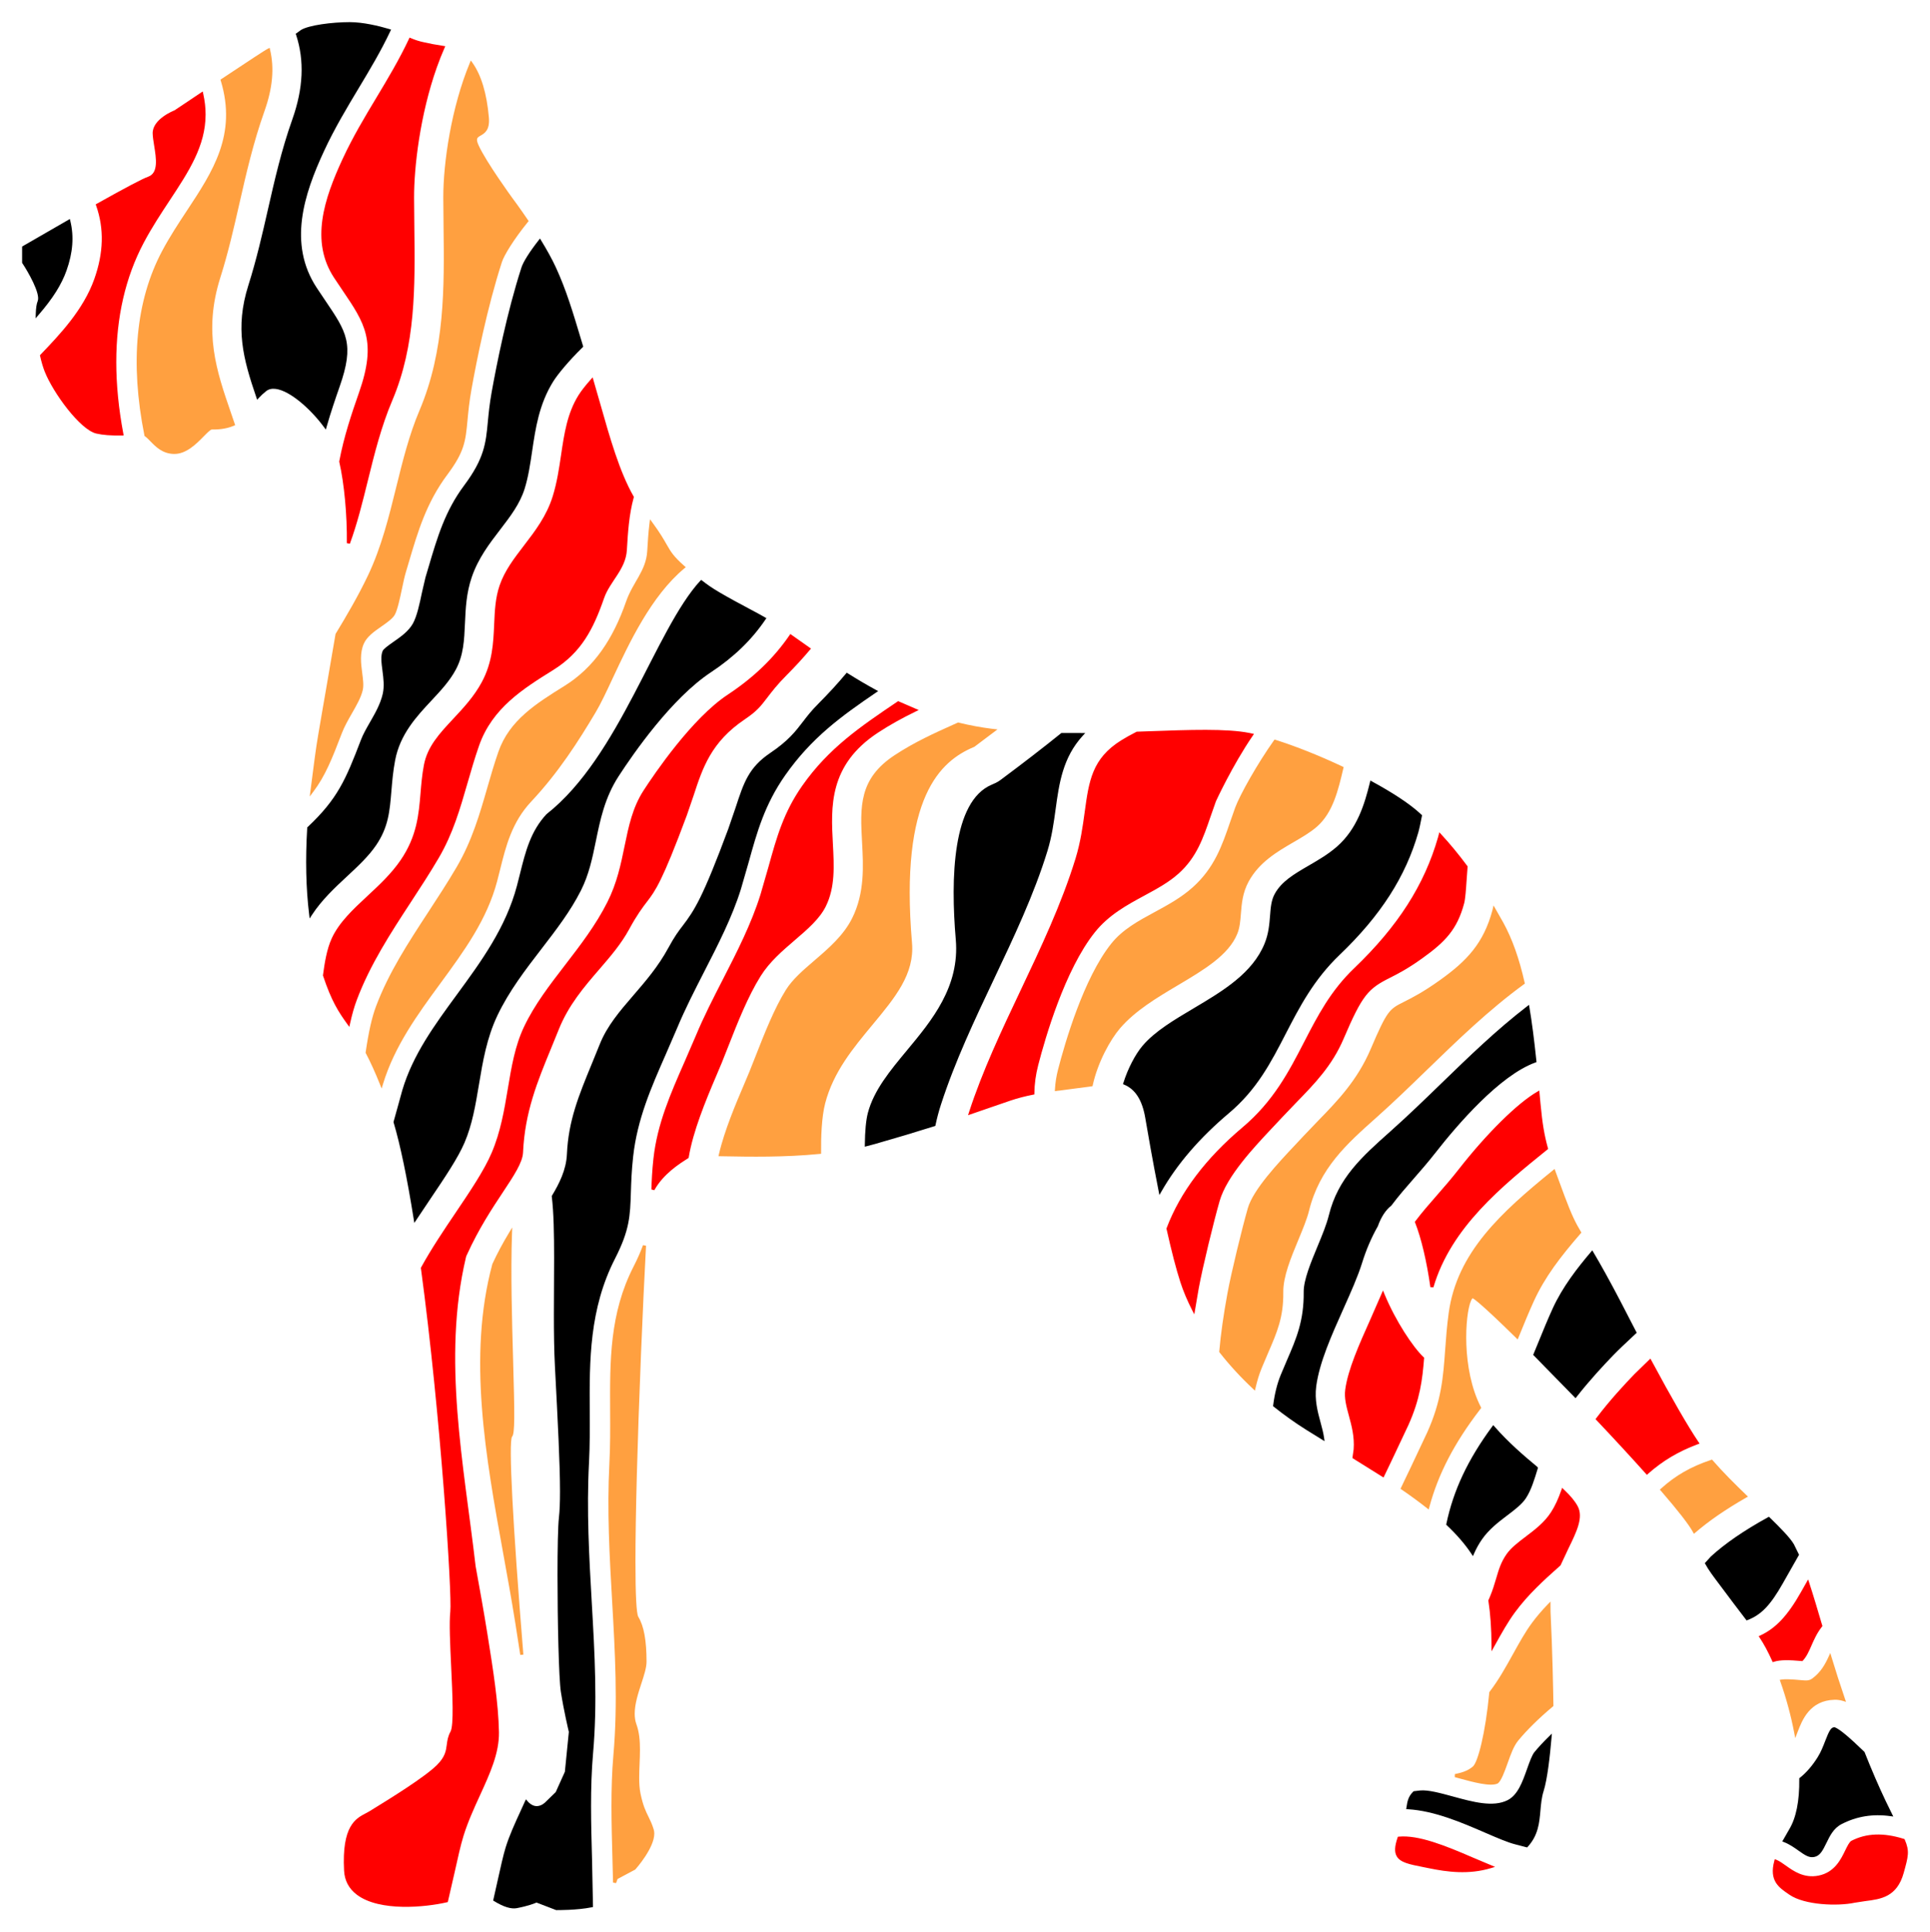
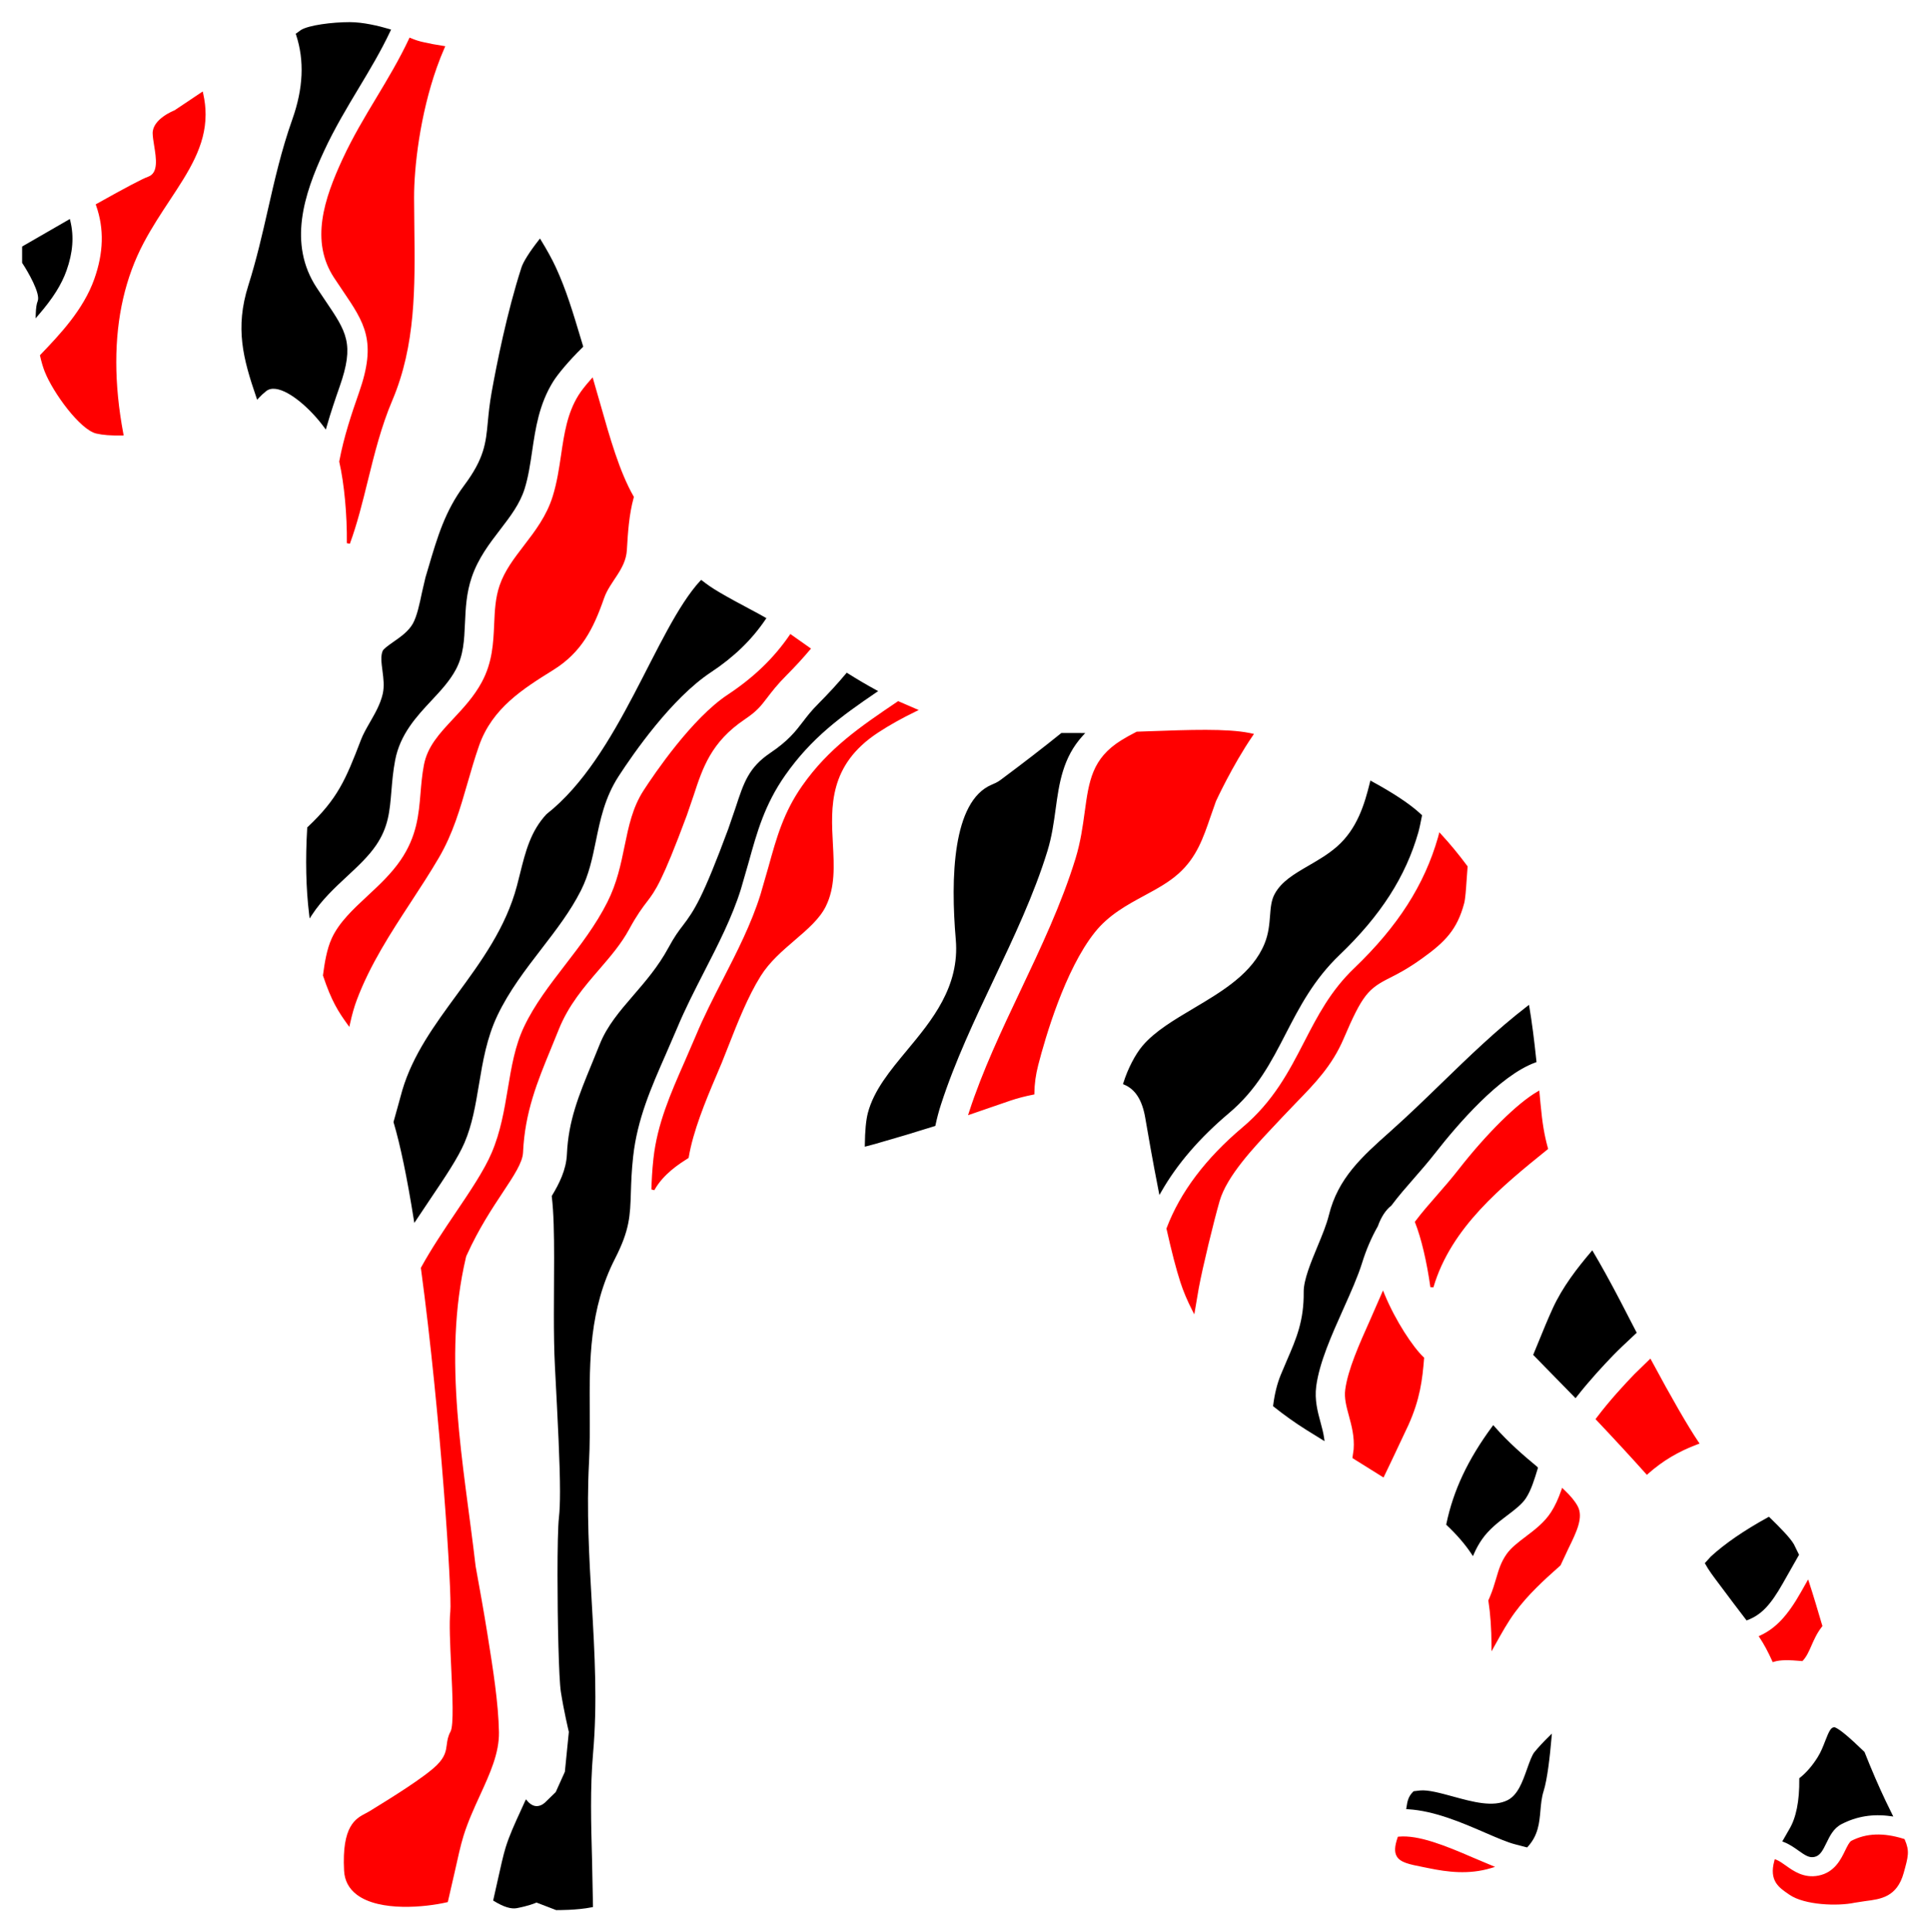
<svg xmlns="http://www.w3.org/2000/svg" width="8.595in" height="8.603in" viewBox="0 0 8595.47 8603.11" shape-rendering="geometricPrecision" text-rendering="geometricPrecision" image-rendering="optimizeQuality" fill-rule="evenodd" xml:space="preserve">
  <g id="Ebene_x0020_1">
-     <path fill="#FFA040" d="M1202.85 221.417l-2.047 -8.646 -11.374 5.878c-10.268,5.339 -78.673,50.079 -203.291,132.957l-4.295 2.862 1.492 4.937c72.531,239.744 -35.697,403.681 -150.303,577.299 -37.968,57.5 -77.24,116.957 -111.524,181.689 -116.606,220.154 -142.976,496.031 -78.39,819.972l0.543 2.744 2.299 1.594c7.52,5.236 15.496,13.429 23.937,22.095 23.874,24.508 53.583,55.012 104.331,56.276 54.961,1.378 100.524,-45.067 133.795,-78.98 13.701,-13.965 29.236,-29.799 35.189,-29.799 19.894,0.008 58.957,0.02 98.276,-16.791l5.921 -2.535 -19.071 -55.819c-63.626,-184.579 -123.724,-358.921 -47.091,-601.169 35.339,-111.681 60.654,-222.909 85.13,-330.472l0.035 -0.15c30.15,-132.512 61.331,-269.535 111.843,-411.886 35.921,-101.236 43.972,-190.228 24.595,-272.055zm1684.93 7867.05c-11.858,-24.075 -24.126,-48.965 -35.193,-102.528 -4.524,-21.866 -5.921,-45.709 -5.921,-70.894 0,-19.697 0.854,-40.205 1.728,-61.228 0.866,-21.035 1.756,-42.303 1.756,-63.299 0,-39.807 -3.181,-78.571 -15.63,-112.642 -5.5,-15.055 -7.78,-31.142 -7.78,-47.811 0,-43.528 15.508,-91 29.65,-134.28 11.835,-36.213 23.004,-70.406 23.004,-97.016 0,-95.028 -11.618,-158.504 -36.567,-199.776 -8.567,-14.201 -12.784,-99.909 -12.784,-244.575 0,-203.614 8.362,-524.008 24.716,-926.205 7.205,-177.012 15.374,-352.551 22.409,-481.594l-13.465 -2.74c-11.004,30.37 -24.866,61.772 -42.37,95.976 -106.343,207.886 -105.244,418.484 -104.079,641.441 0.406,76.457 0.823,155.504 -3.311,235.295 -10.842,209.622 0.862,414.091 12.181,611.831 12.839,224.079 26.055,454.791 5.65,686.657 -12.913,146.622 -8.476,307.035 -4.185,462.173 0.008,0.421 2.693,104.913 2.693,104.913l13.405 2.374c0,0 5.161,-14.232 6.689,-18.433 4.421,-2.362 78.764,-41.992 78.764,-41.992l0.827 -0.925c3.744,-4.205 83.949,-95.079 83.949,-159.126 0,-6.319 -0.78,-12.394 -2.5,-18.091 -7.449,-24.657 -15.681,-41.354 -23.638,-57.508zm998.177 -3525.91l0.047 -0.051c100.673,-121.205 187.614,-225.886 175.768,-364.169 -56.008,-652.965 129.299,-810.126 273.555,-871.531 0.055,-0.02 4.22,-1.799 4.22,-1.799l102.795 -77.433 -25.484 -2.862c-48.382,-6.055 -97.984,-15.272 -147.457,-27.398l-2.319 -0.563 -19.646 8.803c-85.153,38.228 -173.201,77.76 -262.705,136.5 -160.65,105.472 -153.925,230.295 -145.413,388.327 5.677,105.335 12.11,224.697 -43.843,337.181 -38.508,77.417 -104.323,133.906 -167.976,188.524 -50.441,43.268 -98.016,84.083 -127.535,131.39 -51.661,82.752 -95.228,193.752 -133.661,291.709l-29.472 74.299 -25.228 59.854c-32.173,75.319 -85.984,201.307 -109.85,306.169l-1.898 8.327 24.524 0.445c113.579,2.091 269.142,4.953 426.173,-10.563l6.319 -0.638 -0.059 -6.35c-0.646,-65.335 2.016,-156.343 18.339,-218.831 36.406,-139.429 125.067,-246.146 210.807,-349.339zm-1910.57 -3557.51c3.323,272.559 6.752,554.303 -107.543,823.339l-0.008 0c-45.728,107.665 -74.839,225.606 -102.988,339.661 -32.591,132.142 -66.216,268.425 -126.087,394.193 -44.37,93.221 -97.52,183.287 -143.654,259.098l-0.685 1.126 -44.61 259.551 -11.319 65.094c-16.784,96.716 -28.862,168.051 -33.232,201.823l-5.055 36.764 -20.85 160.638 15.815 -21.024c52.917,-70.028 82.752,-144.535 127.047,-260.315 11.803,-30.823 28.764,-60.402 45.169,-89.016 21.035,-36.661 40.634,-70.835 48.256,-103.921 4.713,-20.508 1.193,-47.378 -2.528,-75.827 -5.386,-41.319 -11.48,-88.134 7.228,-130.547 13.921,-31.595 46.319,-54.154 77.65,-75.969 23.697,-16.492 50.457,-35.114 60.236,-52.638 12.228,-21.858 23.697,-76.335 32.063,-116.118 5.783,-27.52 11.177,-53.217 17.13,-73.012l13.437 -45.24c40.173,-136.047 78.118,-264.539 171.724,-389.886 76.343,-102.205 80.728,-148.673 89.469,-241.244 3.693,-39.102 7.843,-83.094 18.091,-140.169 22.201,-123.591 69.299,-361.35 135.291,-565.173 9.638,-29.752 52.476,-100.492 115.724,-178.122l3.264 -4.008 -2.898 -4.272c-39,-57.563 -70.697,-99.665 -71.012,-100.079 -1.063,-1.465 -113.469,-156.091 -148.323,-231.374 -14.653,-31.646 -7.035,-36.012 8.126,-44.713 17.665,-10.142 41.87,-24.028 36.933,-80.913 -9.256,-106.406 -33.862,-188.327 -73.134,-243.504l-7.268 -10.213 -4.803 11.583c-81.862,197.539 -118.146,443.346 -117.783,599.327l1.126 125.098zm5809.29 5658.52l-6.646 -6.413c-48.354,-46.673 -104.02,-101.563 -150.268,-154.921l-3.039 -3.516 -4.409 1.465c-89.421,29.787 -158.15,69.161 -222.858,127.701l-5.047 4.559 4.449 5.138c77.15,89.193 125.272,151.15 143.039,184.122l4.098 7.598 6.551 -5.63c60.925,-52.354 134.902,-103.232 226.114,-155.504l8.016 -4.598zm287.354 809.299l-0.016 0.012c-14.862,11.165 -28.673,9.878 -47.783,8.114 -44.705,-4.22 -75.709,-5.209 -89.748,-2.89l-8.205 1.354 2.791 7.827c25.677,72.169 47,150.921 61.673,227.728l4.543 23.791 10.799 -27.846c20.181,-52.437 53.953,-140.161 164.791,-142.807 12.319,-0.299 24.606,1.449 37.559,5.331l12.941 3.878 -4.382 -12.776c-21.988,-64.319 -42.264,-127.24 -60.276,-187.028l-5.319 -17.657 -7.65 16.791c-15.311,33.61 -34.598,68.52 -71.721,96.177zm-5557.94 -4419.03l-0.098 0.071c-126.102,78.524 -245.209,152.697 -294.224,292.866 -18.421,52.665 -34.039,106.783 -49.142,159.118 -33.866,117.528 -68.524,237.78 -136.358,353.72 -40.311,68.902 -84.264,136.134 -126.764,201.15 -90.874,139.039 -176.583,270.165 -232.795,419.689 -18.409,48.992 -33.087,114.012 -46.185,204.657l-0.323 2.224 1.051 1.992c20.858,39.646 41.484,85.055 63.055,138.835l7.358 18.354 5.732 -18.937c51.587,-170.398 155.063,-311.579 255.13,-448.091 107.063,-146.138 208.154,-284.122 253.705,-456.461l13.047 -51.417c25.736,-103.685 52.346,-210.862 138.567,-302.74 121.409,-129.394 209.937,-267.898 287.52,-398.295 22.937,-38.543 47.547,-91.201 76.035,-152.169 72.11,-154.161 170.878,-365.287 318.504,-487.874l6.24 -5.181 -6.079 -5.37c-49.063,-43.307 -60.417,-63.173 -79.221,-96.083 -13.146,-23.012 -29.508,-51.642 -63.681,-98.083l-10.335 -14.039 -2.15 17.291c-5.13,41.154 -7.693,83.748 -10.173,124.941 -5.291,88.244 -64.114,137.866 -93.984,223.807 -57.862,166.39 -141.728,293.37 -274.433,376.024zm-232.815 2411.26l-13.862 22.921c-28.685,47.433 -53.039,93.059 -74.461,139.5l-0.244 0.528 -0.157 0.571c-110.543,411.213 -29.543,857.709 48.795,1289.51 17.193,94.689 36.669,202.016 53.032,304.772l3.024 19.004c0,0.012 19.673,126.665 19.673,126.665l13.795 -1.587c-47.579,-584.295 -66.398,-947.047 -50.354,-970.362 12.819,-12.276 11.563,-98.512 4.646,-341.732 -4.957,-174.516 -11.134,-391.72 -4.87,-563.012l0.984 -26.776zm3501.18 55.106l0.205 -0.488c19.638,-47.39 38.193,-92.161 47.197,-128.606 46.795,-189.764 168.433,-298.15 297.217,-412.898l3.701 -3.295c76.228,-67.886 151.547,-140.894 224.394,-211.508l1.236 -1.193c135.402,-131.224 275.185,-266.697 431.055,-380.22l3.705 -2.685 -1.02 -4.465c-24.169,-107.22 -55.217,-194.5 -94.89,-266.827l-43.591 -76.653 -4.665 20.299c-39.717,149.15 -115.331,226.996 -232.531,311.098 -76.323,54.807 -126.559,80.051 -163.236,98.496 -63.283,31.858 -73.012,36.756 -146.524,209.024 -60.059,140.787 -149.673,232.815 -236.343,321.819 -0.039,0.039 -62.823,65.673 -62.823,65.673l-36.516 39.035c-74.732,79.236 -187.689,199.004 -211.724,282.622 -25.445,88.539 -73.823,287.327 -90.358,377.13 -18.118,98.657 -29.811,181.382 -36.783,260.346l-0.244 2.74 1.697 2.157c44.051,56.138 94.031,110.5 148.559,161.579l8.843 8.287 2.673 -11.827c7.228,-31.953 16.193,-60.913 27.409,-88.5l28.807 -68.047c40.043,-92.488 68.701,-158.693 67.413,-270.157 -0.803,-69.197 33.732,-152.437 67.138,-232.937zm-536.35 -1133.6c116.209,-68.996 225.681,-133.992 264.295,-229l0 -0.008c11.232,-27.681 13.469,-56.362 16.059,-89.563 3.445,-43.626 7.311,-92.638 34.154,-142.343 46.902,-86.811 128.146,-134.02 199.831,-175.665 38.815,-22.547 75.382,-43.787 104.815,-69.531 71.169,-62.291 94.728,-162.681 117.5,-259.76l1.287 -5.472 -5.087 -2.394c-102.591,-48.335 -208.37,-90.472 -297.823,-118.657l-4.815 -1.516 -2.929 4.11c-73.661,103.531 -151.681,242.996 -172.213,298.535l-22.626 64.421c-35.957,104.925 -69.866,203.886 -166.098,290.362 -52.106,46.85 -112.193,79.402 -170.299,110.882 -73.516,39.823 -142.823,77.366 -193.441,140.795 -122.886,154.016 -206.421,443.185 -236.626,560.358 -7.622,29.61 -12.114,58.283 -13.74,87.689l-0.461 8.343 65.591 -8.465 102.201 -13.469 0.976 -4.748c22.626,-102.795 78.681,-203.016 121.189,-252.642 67.886,-79.224 164.657,-136.693 258.26,-192.264zm1205.91 1458.62c-8.22,59.843 -12.031,112.425 -15.705,163.291 -8.846,122.776 -16.441,228.228 -80.268,369.803l-73.594 156.047 -45.181 94.441 4.909 3.339c42.075,28.902 78.831,55.827 112.398,82.327l8.287 6.539 2.728 -10.201c39.362,-147.283 111.004,-285.37 225.437,-434.555 0.028,-0.028 5.886,-7.854 5.886,-7.854l-1.925 -3.921c-86.74,-169.634 -70.098,-410.846 -44.161,-472.059 4.583,-10.835 7.811,-12.083 7.85,-12.095 2.185,0.799 27.169,13.126 193.114,176.307l7.382 7.26 10.402 -25.461c18.976,-46.535 38.425,-94.24 61.468,-144.858 48.925,-107.394 118.803,-198.335 208.673,-301.823l3.295 -3.811 -2.591 -4.315c-23.642,-39.402 -40.622,-73.417 -73.134,-160.157l-43.756 -118.76 -7.567 6.063c-232,188.366 -427.055,366.114 -463.949,634.453zm453.531 1331.41l-0.205 -45.752 -11.866 12.087c-27.315,28.374 -50.512,55.571 -70.87,83.118 -29.744,40.252 -56.004,87.63 -83.819,137.803 -31.807,57.398 -64.496,116.386 -104.669,168.496l-1.236 1.587 -0.189 2.008c-17.252,181.724 -50.728,310.181 -73.118,329.386 -24.024,20.575 -51.665,27.697 -80.228,33.732l-0.394 13.496 18.488 5.047c62.972,17.252 141.354,38.721 173.177,23.055 14.472,-10.24 29.5,-50.185 43.74,-90.264 14.079,-39.646 27.071,-76.24 47.472,-100.937 38.559,-46.823 91.811,-99.161 154,-151.37l2.535 -2.114 -0.055 -3.307c-1.043,-68.047 -4.37,-244.835 -12.764,-416.071z" />
    <path fill="#000000" d="M1442.72 1901.3l8.394 11.394 3.882 -13.606c18.087,-63.461 39.386,-125.854 57.839,-178.512 66.433,-189.724 30.933,-242.126 -63.937,-382.177l-38.398 -57.299c-129.047,-196.22 -56.051,-417.559 32.382,-608.193 47.244,-101.799 101.89,-192.756 154.736,-280.717 48.618,-80.909 98.858,-164.516 140.689,-253.319l3.445 -7.311 -7.752 -2.307c-47.358,-14.067 -116.504,-30.831 -176.941,-30.831 -77.591,0 -182.622,13.457 -217.02,35.193 -0.016,0.012 -23.256,16.972 -23.256,16.972l1.953 4.488c37.661,115.177 32.091,238.441 -17.02,376.839 -48.185,135.791 -78.622,269.528 -108.055,398.85 -24.988,109.823 -50.827,223.382 -87.665,339.839 -60.161,190.157 -23.236,326.402 35.5,498.13l3.811 11.146 7.909 -8.732c8.685,-9.598 19.138,-19.279 31.949,-29.602 11.095,-8.933 25.508,-12.323 42.846,-10.079 65.055,8.429 157.256,91.819 214.709,169.835zm3222.09 1887.8c19.894,-64.657 28.48,-127.571 36.783,-188.413 15.35,-111.902 31.209,-227.512 120.984,-325.346l10.661 -11.61 -106.256 -0.161 -1.996 1.539c-77.067,62.213 -167.697,132.142 -269.394,207.843 -13.441,10.004 -27.331,15.89 -39.579,21.079 -174.161,74.15 -182.768,415.921 -159.323,689.575 17.984,209.504 -106.567,359.461 -216.461,491.772 -76.496,92.067 -148.681,178.953 -175.177,280.232 -8.177,31.425 -12.811,80.134 -13.386,140.843l-0.087 9.098 44.839 -11.827c96.272,-27.465 183.071,-53.453 265.346,-79.453l3.882 -1.22 0.823 -3.988c6.465,-31.004 14.508,-61.197 24.598,-92.311 62.244,-191.772 150.24,-377.362 235.335,-556.846 88.161,-185.929 178.874,-377.272 238.406,-570.803zm-2230.68 -164.307c-71.146,75.815 -94.075,168.106 -118.346,265.823l-13.394 52.787c-49.445,187.114 -159.921,337.917 -266.76,483.748 -101.378,138.346 -196.953,268.772 -243.969,427.043l-20.598 74.665c-0.126,0.488 -18.559,66.732 -18.559,66.732l0.516 2.102c29.921,100.764 59.996,245.362 89.394,429.783l2.787 17.48 73.74 -110.295c62.134,-92.094 120.555,-178.697 149.705,-246.744 34.626,-80.799 49.087,-167.386 64.398,-259.059 17.024,-102.012 34.614,-207.441 82.272,-307.551 51.965,-109.201 125.201,-204.303 196.024,-296.268 66.764,-86.744 129.508,-168.268 175.913,-260.335 35.898,-71.126 50.803,-143.705 66.587,-220.543 19.543,-95.146 39.693,-193.193 101.445,-288.382 65.221,-100.567 235.807,-346.957 410.835,-462.524 102.031,-67.406 181.48,-144.213 242.886,-234.815l4.232 -6.24 -32.972 -18.563c-172.26,-91.37 -208.685,-113.717 -252.728,-148.24l-4.244 -3.323 -4.272 3.28c-201.008,218.74 -358.63,783.22 -684.89,1039.44zm189.094 2887.69c3.988,-77.284 3.587,-155.11 3.201,-230.374 -1.165,-223.118 -2.382,-453.409 112.949,-678.819 65.043,-127.169 67.035,-190.102 70.331,-294.378 1.398,-44.598 2.98,-95.134 10.153,-159.858 18.468,-166.598 80.216,-306.886 145.583,-455.406l49.697 -114.988c35.732,-85.858 79.472,-171.13 121.78,-253.594 61.02,-118.98 124,-241.783 162.724,-365.996l34.953 -121.083c36.5,-131.752 70.902,-255.969 162.72,-386.638 115.949,-165.051 246.169,-260.386 404.358,-367.862l9.433 -6.409 -10.016 -5.441c-41.032,-22.272 -81.882,-46.283 -124.898,-73.39l-5.134 -3.244 -3.902 4.661c-36.953,44.181 -77.799,88.705 -121.406,132.315 -32.465,32.465 -51.532,57.417 -69.98,81.543 -31.705,41.512 -64.492,84.433 -145.004,138.654 -96.221,64.791 -118.173,131.898 -154.535,243.075l-32.669 95.173c-113.87,306.78 -151.358,363.748 -203.094,431.295 -18.488,24.165 -35.843,46.835 -63.913,98.559 -45.102,83.142 -101.461,148.461 -155.949,211.638 -60.173,69.784 -116.957,135.634 -149.591,217.72l-34.878 85.721c-58.52,142.102 -104.744,254.366 -111.315,403.768 -3.087,70.299 -35.291,132.539 -66.382,184.15l-1.232 2.047 0.283 2.374c8.512,69.961 10.342,166.354 10.342,273.22 0,39.823 -0.252,81.083 -0.508,122.98 -0.264,42.642 -0.528,85.772 -0.528,128.5 0,80.811 0.949,160.114 4.669,231.606l0.232 4.421c12.756,244.713 22.394,429.717 22.394,552.693 0,48.059 -1.472,86.657 -4.803,115.63 -4.374,38.087 -6.307,139.539 -6.307,257.461 0,205.024 5.835,459.823 14.807,517.807 13.028,84.362 34.102,172.673 35.685,179.256 -0.232,2.276 -17.492,175.331 -17.709,177.543 -0.902,1.992 -39.732,88.244 -40.783,90.575 -1.827,1.776 -46.835,45.48 -46.835,45.48 -0.358,0.362 -15.917,16.425 -36.858,16.843 -12.819,0.244 -25.303,-5.425 -37.118,-16.858l-11.724 -13.264 -4.685 9.508 -20.449 45.032c-25.126,54.807 -48.854,106.579 -65.193,159.205 -10.626,34.248 -22.323,87.079 -35.874,148.232l-19.843 88.504 4.217 2.618c41.791,25.661 75.799,36.213 101.094,31.343 52.575,-10.158 80.839,-21.917 87.689,-24.957 4.957,1.898 87.402,33.571 87.402,33.571l1.24 0.012c3.685,0.043 91.02,0.992 157.295,-12.504l5.677 -1.165 -4.24 -211.102c-4.358,-157.457 -8.87,-320.272 4.449,-471.748 19.917,-226.264 7.441,-443.969 -5.772,-674.437 -11.465,-200.236 -23.323,-407.106 -12.232,-621.217zm5317.53 536.146l71.535 -126.016 -22.87 -46.673c-16.902,-29.284 -61.685,-74.555 -107.543,-119.114l-3.689 -3.591 -4.504 2.492c-107.665,59.437 -190.783,116.512 -254.11,174.48l-27.114 29.811 2.567 4.004c13.075,24.713 32.346,50.945 70.201,100.898l53.728 71.653 59.65 78.413 4.827 -1.913c60.642,-23.276 101.807,-66.299 157.323,-164.445zm-7627.49 -6064.7l-2.197 -8.988 -212.646 122.602 0.028 3.996 0 68.575 1.157 1.744c23.681,35.677 82.087,135.547 68.185,168.728 -4.87,11.61 -7.744,30.776 -8.551,56.961l-0.598 19.543 12.791 -14.791c64.024,-74.016 102.591,-135.24 125.055,-198.5 28.075,-79.106 33.559,-151.028 16.776,-219.87zm6541.22 4984.64l-26.287 63.882 3.228 3.339 185.508 189.602 4.921 -6.201c58.839,-75.193 119.807,-140.189 160.563,-182.535 26.437,-27.453 57.213,-56.193 89.779,-86.63 0.866,-0.799 17.13,-16.016 17.13,-16.016l-73.488 -142.106c-45.181,-86.354 -84.256,-157.142 -119.48,-216.484l-4.965 -8.382 -6.307 7.433c-59.354,70.016 -126.016,154.744 -170.449,252.307 -22.433,49.264 -41.598,96.299 -60.154,141.791zm1315.55 1721.59l-1.831 0.256c-13.701,2.02 -21.134,13.591 -39.728,61.902l-0.15 0.394c-8.555,22.165 -18.256,47.283 -32.74,70.583 -23.642,38.008 -50.457,69.067 -79.697,92.315l-2.661 2.114 0.043 3.406c1.193,97.764 -14.012,173.366 -45.193,224.689l-30.547 53.346 7.583 2.768c25.378,9.929 46.591,25.063 63.638,37.217 32.772,23.453 49.441,33.272 71.374,28.945 25.075,-4.949 36.972,-27.059 54.291,-62.717 14.854,-30.571 31.657,-65.173 67.126,-83.469 67.398,-34.748 138.547,-46.386 217.528,-35.606l12.886 1.764 -33.976 -69.579c-30.244,-63.354 -61.74,-136.177 -93.587,-216.445l-0.555 -1.382 -1.071 -1.047c-67.941,-65.862 -109.579,-100.437 -131.024,-108.791l-1.709 -0.661zm-6625.39 -3787.38l0.016 -0.016c49.673,-46.181 96.591,-89.807 130.445,-139.579 54.657,-80.358 60.559,-151.327 68.031,-241.177 3.563,-42.894 7.244,-87.24 16.638,-136.972 21.984,-116.323 95.886,-195.406 161.083,-265.181 42.091,-45.043 81.803,-87.551 109.039,-138.354 34.614,-64.575 37.535,-130.65 40.921,-207.154 2.913,-65.862 5.917,-133.815 30.398,-205.201 28.87,-84.118 78.413,-148.646 126.323,-211.043 45.378,-59.146 88.122,-114.858 109.165,-182.705 16.394,-52.846 24.559,-108.047 33.205,-166.5 15.209,-102.803 30.937,-209.106 93.724,-310.165 19.028,-30.595 66.894,-89.539 130.925,-152.256l3.004 -2.937 -8.768 -29.236c-37.721,-125.835 -67.512,-225.22 -113.709,-325.039 -15.768,-34.091 -37.634,-74.055 -64.98,-118.78l-5.224 -8.531 -6.169 7.866c-40.213,51.276 -68.028,95.362 -76.331,120.965 -64.559,199.437 -110.819,433.126 -132.65,554.673 -9.685,53.968 -13.669,96.224 -17.185,133.504 -8.862,93.831 -15.264,161.622 -105.453,282.398 -84.713,113.417 -118.984,229.492 -158.665,363.898l-13.555 45.598 -15.22 65.378c-11.189,53.209 -22.567,107.327 -40.898,140.142 -19.378,34.654 -54.972,59.449 -86.382,81.327 -27.449,19.083 -44.098,31.772 -47.992,40.197 -9.713,22.004 -5.528,54.102 -1.087,88.087 4.457,34.169 9.067,69.504 1.154,103.874 -10.327,44.882 -33.98,86.106 -56.862,125.976 -15.665,27.311 -30.315,52.843 -39.823,77.716 -68.402,178.732 -104.248,263.043 -237.457,388.626l-2.004 1.886 -0.165 2.752c-8.366,139.508 -5.48,268.61 8.575,383.728l2.311 18.949 10.402 -16.004c43.303,-66.618 102.764,-121.921 155.22,-170.709zm4591.7 1556.98c14.173,-40.378 35.091,-72.402 59.409,-91.295l0.744 -0.571 0.559 -0.76c31.819,-42.575 65.984,-81.598 99.024,-119.331 31.169,-35.63 63.382,-72.484 96.437,-114.705 98.224,-125.665 286.717,-345.024 445.433,-402.331l5.114 -1.843 -0.571 -5.413c-9.902,-95.311 -19.732,-170.965 -30.925,-238.091l-1.898 -11.421 -9.181 7.051c-135.323,104.075 -259.047,224.043 -378.689,340.047 -73.622,71.398 -149.74,145.213 -228.339,215.224l-3.65 3.244c-123.807,110.311 -230.728,205.579 -271.445,370.575 -10.445,42.441 -30.189,90.024 -51.091,140.382 -28.961,69.744 -61.728,148.681 -61.118,201.728 1.476,128.5 -33.366,208.945 -73.705,302.083 -0.094,0.217 -28.429,67.114 -28.429,67.114 -16.193,39.807 -27.248,84.173 -33.772,135.63l-0.488 3.866 3.051 2.429c46.524,37.138 94.835,71.508 143.583,102.173l82.697 51.217 -2.102 -14.689c-3.146,-22.394 -9.213,-44.732 -15.614,-68.386 -12.882,-47.433 -27.476,-101.091 -19.327,-161.882 14.173,-105.835 68.347,-226.819 120.744,-343.815l0.201 -0.437c33,-73.701 64.153,-143.311 82.996,-203.72 18.512,-59.476 41.516,-113.146 70.35,-164.075zm-663.382 -503.311c125.055,-105.374 187.256,-225.898 253.106,-353.5 61.075,-118.331 124.169,-240.563 240.437,-351.858 182.52,-174.689 293.78,-347.839 350.126,-544.921 4.976,-17.504 10.362,-44.279 15.894,-72.492l0.76 -3.815 -6.657 -6.106 -10.039 -9.106c-44.488,-39.35 -115.571,-86.028 -205.567,-134.984l-7.917 -4.307 -2.146 8.744c-23.791,96.732 -56.721,206.535 -146.89,285.453 -38.913,34.071 -82.713,59.484 -125.055,84.059 -65.402,37.984 -121.882,70.779 -152.303,127.083 -15.138,28.055 -17.606,59.598 -20.453,96.122 -2.929,37.37 -6.224,79.713 -24.252,124.118 -53.984,132.953 -187.173,211.988 -315.988,288.429 -88.772,52.721 -172.346,102.366 -226.724,165.827 -33,38.508 -66.799,103.622 -86.098,165.878l-1.874 6.024 5.819 2.441c49.291,20.657 79.807,68.835 93.303,147.272l2.291 13.307c8.969,52.272 29.949,174.681 57.185,312.433l3.606 18.268 9.236 -16.169c69.638,-121.878 170.63,-239.039 300.201,-348.197zm1360.8 2844.8c-11.016,13.374 -22.165,44.827 -32.961,75.248l-0.094 0.287c-20.102,56.638 -40.882,115.22 -86.264,138.291 -64.508,32.783 -155.028,7.988 -242.583,-16.004 -55.134,-15.087 -111.748,-30.575 -147.106,-27.047l-29.095 3.417 -1.587 1.63c-22.787,22.134 -26.083,43.496 -30.256,70.539l-1.169 7.555 7.638 0.437c118.5,6.78 242.866,60.669 342.783,103.961 52.492,22.721 101.539,43.945 135.228,52.37l52.858 13.768 2.886 -3.067c46.768,-51.15 51.693,-107.138 56.453,-161.28 2.508,-28.5 5.098,-57.961 13.969,-85.898 17.079,-53.768 28.646,-159.071 35.346,-237.945l1.587 -18.622 -13.358 13.075c-24.535,24.02 -46.157,47.335 -64.276,69.284zm-177.764 -1449.55l-5.697 -6.48 -5.114 6.945c-107.744,146.091 -172.441,283.528 -203.598,432.508l-0.799 3.799 2.823 2.669c45.11,42.752 81.866,85.437 109.28,126.858l7.039 10.65 5.11 -11.681c9.807,-22.394 21.161,-42.819 34.713,-62.457 31.409,-45.508 74.949,-78.48 113.374,-107.571 33.76,-25.583 65.469,-49.591 83.268,-77.165 23.071,-35.791 37,-81.622 51.756,-130.138l1.343 -4.421 -3.161 -4.26c-62.528,-51.732 -128.866,-109.24 -190.335,-179.256z" />
    <path fill="#FF0000" d="M1526.23 706.642c-83.122,179.173 -145.295,367.398 -38.303,530.122l37.689 56.201c98.847,145.894 153.283,226.252 73.551,453.98 -33.512,95.728 -67.937,198.264 -88.189,306.626l-0.256 1.409 0.311 1.406c22.169,97.642 35.083,236.35 33.713,361.992l13.461 2.469c32.681,-89.028 55.583,-181.776 79.819,-279.972 29.264,-118.654 59.496,-241.224 108.921,-357.559 104.791,-246.642 101.65,-504.138 98.331,-776.748l-1.114 -126.409c-0.331,-134.984 26.075,-368.189 101.591,-581.063 10.354,-29.165 21.713,-57.874 33.772,-85.327l3.587 -8.165 -55.614 -9.323 -38.799 -8.126c-20.161,-4.055 -39.268,-10.063 -58.409,-18.362l-6.173 -2.673 -2.866 6.083c-44.094,93.528 -95.075,178.398 -144.378,260.472 -51.717,86.039 -105.205,175.012 -150.642,272.969zm29.543 3865.59l3.323 -15.177c8.882,-40.567 18.661,-74.819 29.898,-104.697 59.409,-158.024 151.673,-299.189 240.902,-435.713 41.984,-64.209 85.327,-130.508 124.661,-197.74 62.579,-106.941 94.347,-217.102 127.976,-333.732 15.484,-53.752 31.461,-109.205 50.882,-164.74 58.764,-168.087 196.728,-254.016 330.154,-337.118 125.386,-78.087 178.559,-181.461 226.685,-319.862 26.256,-75.512 96.374,-127.622 101.555,-214.177 4.626,-77.378 9.413,-157.394 30.532,-234.165l0.768 -2.783 -1.441 -2.512c-62.417,-108.933 -105.772,-261.89 -147.697,-409.811l-34.579 -119.972 -8.354 9.441c-23.905,26.787 -42.909,51.177 -54.949,70.555 -49.87,80.24 -63.189,170.213 -77.287,265.476 -8.941,60.354 -18.15,122.579 -37.157,183.89 -27.311,88.063 -78.744,155.051 -128.472,219.831 -44.039,57.386 -85.543,111.469 -108.087,177.193 -19.079,55.642 -21.595,112.531 -24.26,172.768 -3.681,83.138 -7.48,168.98 -54.661,257 -34.654,64.661 -81.76,115.071 -127.303,163.819 -61.957,66.323 -115.315,123.437 -130.976,206.283 -8.28,43.858 -11.709,85.193 -15.035,125.169 -7.831,94.067 -15.933,191.252 -88.039,297.236 -41.724,61.339 -96.012,111.787 -148.512,160.575 -65.028,60.508 -126.193,117.413 -159.043,189.039 -22.11,48.185 -31.614,109.492 -38.799,163.157l-0.209 1.587 0.504 1.532c37.512,112.752 68.398,160.252 107.933,215.047l9.091 12.602zm-1037.92 -2960.69c0,-199.35 40.827,-377.047 122.232,-530.768 36.067,-68.083 76.512,-129.362 115.626,-188.622 84.74,-128.354 159.921,-242.248 159.921,-382.65 0,-29.539 -3.331,-60.252 -10.598,-92.528l-2.224 -9.874 -126.028 84.279c-2.713,0.87 -98.394,38.622 -96.854,102.638 0.374,15.469 3.39,34.221 6.587,54.071 9.228,57.35 19.693,122.358 -26.957,138.65 -24.445,8.539 -101.24,48.968 -228.244,120.177l-5.087 2.858 1.933 5.5c36.075,102.752 33.394,209.709 -8.201,326.965 -48.713,137.24 -154.52,247.815 -239.535,336.661l-2.571 2.685 0.815 3.63c5.945,26.61 12.784,49.776 20.323,68.854 37.441,94.724 157.89,259.567 229.98,276.185 29.256,6.744 65.362,9.5 113.606,8.665l8.22 -0.142 -1.52 -8.087c-20.961,-111.732 -31.425,-218.22 -31.425,-319.15zm5712.21 6566.07l-4.461 0.421 -1.453 4.244c-13.264,38.657 -14.394,64.209 -3.661,82.831 16.043,27.874 56.071,35.811 116.657,47.811l26.799 5.386c80.772,16.602 176.732,29.528 276.028,-0.461l18.437 -5.563 -99.925 -42.11c-123.398,-53.441 -241.358,-100.724 -328.421,-92.559zm-2985.86 -3520.56c40.295,-102.677 85.972,-219.051 143.457,-311.106 39.547,-63.323 96.689,-112.339 151.961,-159.752 56.74,-48.677 110.335,-94.657 137.917,-150.098 42.291,-85.055 37.213,-179.492 31.835,-279.465 -8.85,-164.209 -18.835,-350.236 200.701,-494.394 50.295,-33.028 103.661,-62.988 167.949,-94.272l13.591 -6.614 -91.598 -39.657 -4.26 2.827 -0.78 0.551c-163.362,110.425 -304.28,205.689 -421.72,372.823 -83.602,118.976 -114.685,231.236 -150.673,361.22 -0.035,0.106 -35.701,123.689 -35.701,123.689 -40.823,130.858 -105.449,256.862 -167.949,378.713 -0.098,0.205 -1.028,2.02 -1.028,2.02 -41.26,80.488 -83.925,163.713 -118.083,245.827l-50.35 116.559c-62.803,142.661 -122.13,277.425 -139.26,431.858 -6.118,55.272 -7.957,100.236 -9.197,138.035l13.016 3.594c40.35,-73.024 113.972,-119.303 149.35,-141.535l2.646 -1.665 1.358 -3.61c18.925,-114.217 73.642,-248.043 123.441,-364.528l24.386 -57.917 28.992 -73.102zm-1070.56 2636.51l0 0.016 0 -0.016zm0 0l-3.031 -19.083c-15.882,-99.772 -34.457,-202.106 -52.409,-301.067 -52.512,-453.626 -149.476,-922.583 -43.445,-1373.55l1.972 -7.256 2.736 -5.819c52.772,-116.319 112.059,-205.783 159.701,-277.669 49.378,-74.52 88.323,-133.287 90.264,-177.587 7.894,-179.579 64.394,-316.839 124.205,-462.157l34.134 -83.835c43.815,-110.272 113.472,-191.028 180.827,-269.126 50.339,-58.331 97.886,-113.437 133.713,-179.445 34.886,-64.303 59.551,-96.531 79.374,-122.425 35.945,-46.933 66.941,-87.429 177.224,-384.539l30.382 -88.685c39.98,-122.157 77.728,-237.496 227.492,-338.366 54.437,-36.626 71.622,-59.142 100.087,-96.433 20.236,-26.465 45.165,-59.071 86.303,-100.201 36.701,-36.717 71.622,-74.665 103.787,-112.807l4.874 -5.783 -91.992 -64.937 -3.969 5.815c-69.811,101.807 -159.701,188.236 -274.795,264.248 -159.409,105.272 -327.031,352.831 -374.602,426.193 -49.618,76.504 -66.713,159.776 -84.815,247.933 -16.606,80.898 -33.779,164.555 -76.74,249.764 -51.622,102.374 -120.976,192.441 -188.047,279.547 -70.146,91.114 -136.248,176.984 -182.736,274.642 -40.606,85.354 -56.118,178.287 -72.528,276.689 -15.748,94.362 -32.039,191.925 -72.193,285.673 -33.642,78.492 -95.26,169.815 -160.5,266.492 -50.559,74.909 -107.858,159.819 -153.512,243.193l-1.098 2.008 0.307 2.264c88.653,656.398 138.894,1454.05 130.886,1527.55 -5.468,50.102 -0.945,145.602 3.839,246.705 5.783,122.193 12.335,260.701 -3.02,288.587 -11.693,21.213 -14.153,39.878 -16.532,57.929 -3.689,28.008 -7.185,54.457 -44.795,91.555 -54.992,54.279 -209.126,149.209 -274.941,189.748l-23.996 14.854 -16.716 9.236c-45.343,23.614 -107.433,55.965 -96.976,255.508 2.331,44.488 21.524,80.591 57.047,107.327 101.783,76.606 306.606,55.528 400.689,33.689l4.224 -0.988 30.468 -132.787c14.374,-64.913 26.787,-120.984 39.594,-162.205 19.591,-63.11 46.831,-122.598 73.173,-180.118 44.398,-96.953 86.228,-188.303 84.587,-281.457 -2.28,-129.201 -26.839,-283.055 -48.5,-418.807 -0.004,-0.004 0,-0.012 0,-0.016zm5850.28 102.161l3.39 0.295 2.319 -2.508c16.602,-17.972 26.843,-41.382 37.693,-66.161 11.488,-26.205 24.496,-55.921 46.862,-84.35l2.224 -2.823 -1.016 -3.429c-18.76,-63.98 -38.752,-131.213 -57.756,-189.441l-4.894 -14.961 -31.673 55.909c-59.512,105.209 -112.047,161.28 -181.327,193.563l-7.339 3.417 4.492 6.728c18.728,28.047 37.406,62.744 55.512,103.122l2.539 5.681 5.909 -1.898c28.472,-9.142 69.787,-7.866 123.063,-3.146zm459.417 795.736l-1.26 -2.929 -3.039 -0.953c-90.63,-28.524 -167.031,-25.716 -233.602,8.598 -8.421,4.37 -17.402,21.827 -28.264,44.205 -18.732,38.535 -46.972,96.638 -118.22,110.717 -64.98,12.858 -111.449,-20.331 -145.386,-44.555 -13.984,-9.98 -28.441,-20.276 -42.142,-25.866l-7.256 -2.957 -2.059 7.571c-24.106,88.555 20.126,118.705 62.89,147.854l5.102 3.472c66.811,45.858 213.783,51.433 289.74,35.236l46.984 -7.244c69.618,-8.772 141.614,-17.846 171.575,-125.677 20.591,-74.094 26.787,-96.449 4.937,-147.472zm-914.102 -1764.08l-4.937 -7.311c-47.161,-69.894 -119.657,-195.409 -209.65,-362.984l-4.354 -8.11 -71.248 69.295c-43.984,45.709 -109.429,115.736 -169.677,195.677l-3.528 4.693 4.032 4.26c80.823,85.437 156.913,167.941 220.051,238.594l4.61 5.165 5.181 -4.598c65.24,-57.874 135.555,-99.689 221.26,-131.602l8.26 -3.079zm-1071.76 -1222.29c-34.776,44.488 -68.008,82.508 -100.15,119.276 -32.323,36.921 -65.173,74.409 -93.929,112.913l-2.319 3.106 1.425 3.61c27.071,68.358 51.811,172.961 67.854,287l13.539 0.992c77.921,-266.602 306.11,-450.945 507.445,-613.594l3.539 -2.862 -1.22 -4.382c-15.827,-57.291 -24.669,-110.228 -32.591,-195.354 0,-0.012 -5.657,-60.303 -5.657,-60.303l-9.37 5.429c-88.11,50.929 -224.925,186.02 -348.567,344.169zm-155.177 843.138l0.272 -3.323 -2.445 -2.276c-46.957,-44.043 -125.079,-161.472 -174.559,-281.756l-6.24 -15.134 -56.543 129.382c-49.004,109.402 -99.665,222.52 -111.626,311.846 -5.087,37.925 4.815,74.382 16.287,116.606 11.937,43.957 25.445,93.697 21.106,149.657 0,0.012 -5.413,38.37 -5.413,38.37l3.823 2.78 134.713 84.106 3.433 -6.968 34.437 -71.902 72.784 -154.268c52.083,-115.52 62.512,-202.894 69.972,-297.122zm-670.78 -1032.15l35.567 -37.949 65.13 -68.181c82.531,-84.744 160.402,-164.701 211.697,-284.902 83.752,-196.354 109.85,-222.913 205.795,-271.185 34.968,-17.618 78.071,-39.335 145.657,-87.847 100.87,-72.421 154.339,-127.37 185.386,-243.787 5.386,-20.169 8.232,-62.161 10.984,-102.768 0.083,-1.24 4.492,-61.823 4.492,-61.823l-1.535 -2.146c-37.488,-50.602 -76.457,-97.858 -115.815,-140.441l-8.587 -9.295 -5.902 22.358c-60.492,211.594 -178.98,396.614 -372.858,582.209 -105.941,101.441 -163.098,212.185 -223.618,329.441 -66.85,129.476 -135.89,263.197 -274.126,379.642 -164.256,138.441 -278.024,289.402 -338.15,448.689l-0.732 1.937 0.449 2.035c22.405,100.37 43.157,180.122 61.669,237.02 13.024,40.134 30.654,81.992 52.398,124.417l9.52 18.555 19.831 -116.197c17.035,-92.705 66.784,-297.256 92.909,-388.157 31.968,-111.165 152.11,-238.579 239.839,-331.626zm1293.42 1615.82l-7.799 -7.378 -3.539 10.146c-13.902,39.984 -28.484,71.181 -45.87,98.13 -29.555,45.846 -71.764,77.827 -112.579,108.752 -34.071,25.772 -66.024,49.953 -86.11,79.059 -24.591,35.713 -33.815,67.059 -45.492,106.717 -7.476,25.327 -15.748,53.39 -28.728,83.945 0.028,-0.079 -1.327,3.012 -1.327,3.012l-5.047 11.555 0.311 1.968c8.925,57.862 13.579,124.551 13.835,198.213l0.094 26.449 15.831 -28.319c27.764,-50.063 56.461,-101.835 89.354,-146.323 57.276,-77.433 124.961,-139.622 201.091,-207.126l1.071 -0.949 35.319 -75.343c36.201,-74.087 67.465,-138.063 41.343,-187.461 -12.031,-22.721 -31.646,-46.551 -61.756,-75.047zm-1868.45 -2644.28l0.177 -0.094c55.882,-30.268 108.685,-58.85 152.831,-98.524 79.713,-71.669 108.819,-156.669 142.524,-255.087 0.421,-1.232 23.303,-66.252 23.303,-66.252 0.488,-1.177 72.929,-158.913 163.587,-291.386l5.835 -8.539 -13.496 -2.894 -7.445 -1.567c-100.953,-19.905 -264.094,-14.039 -452.992,-7.252l-48.378 1.728 -1.386 0.713c-27.697,14.248 -48.449,25.835 -67.303,37.543 -130.409,81.016 -144.106,181.315 -163.043,320.15 -8.543,62.433 -18.216,133.142 -40.827,206.673 -62.039,201.606 -154.622,396.886 -244.165,585.724 -83.74,176.606 -170.154,358.803 -230.146,543.579l-4.299 13.252 101.496 -34.996 88.622 -30.449c30.559,-10.268 63.193,-18.772 99.772,-26l5.551 -1.087 0.051 -5.654c0.421,-41.154 5.996,-81.992 17.035,-124.866 31.496,-122.248 119.098,-424.575 252.118,-591.256 61.764,-77.425 142.496,-121.169 220.579,-163.461z" />
  </g>
</svg>